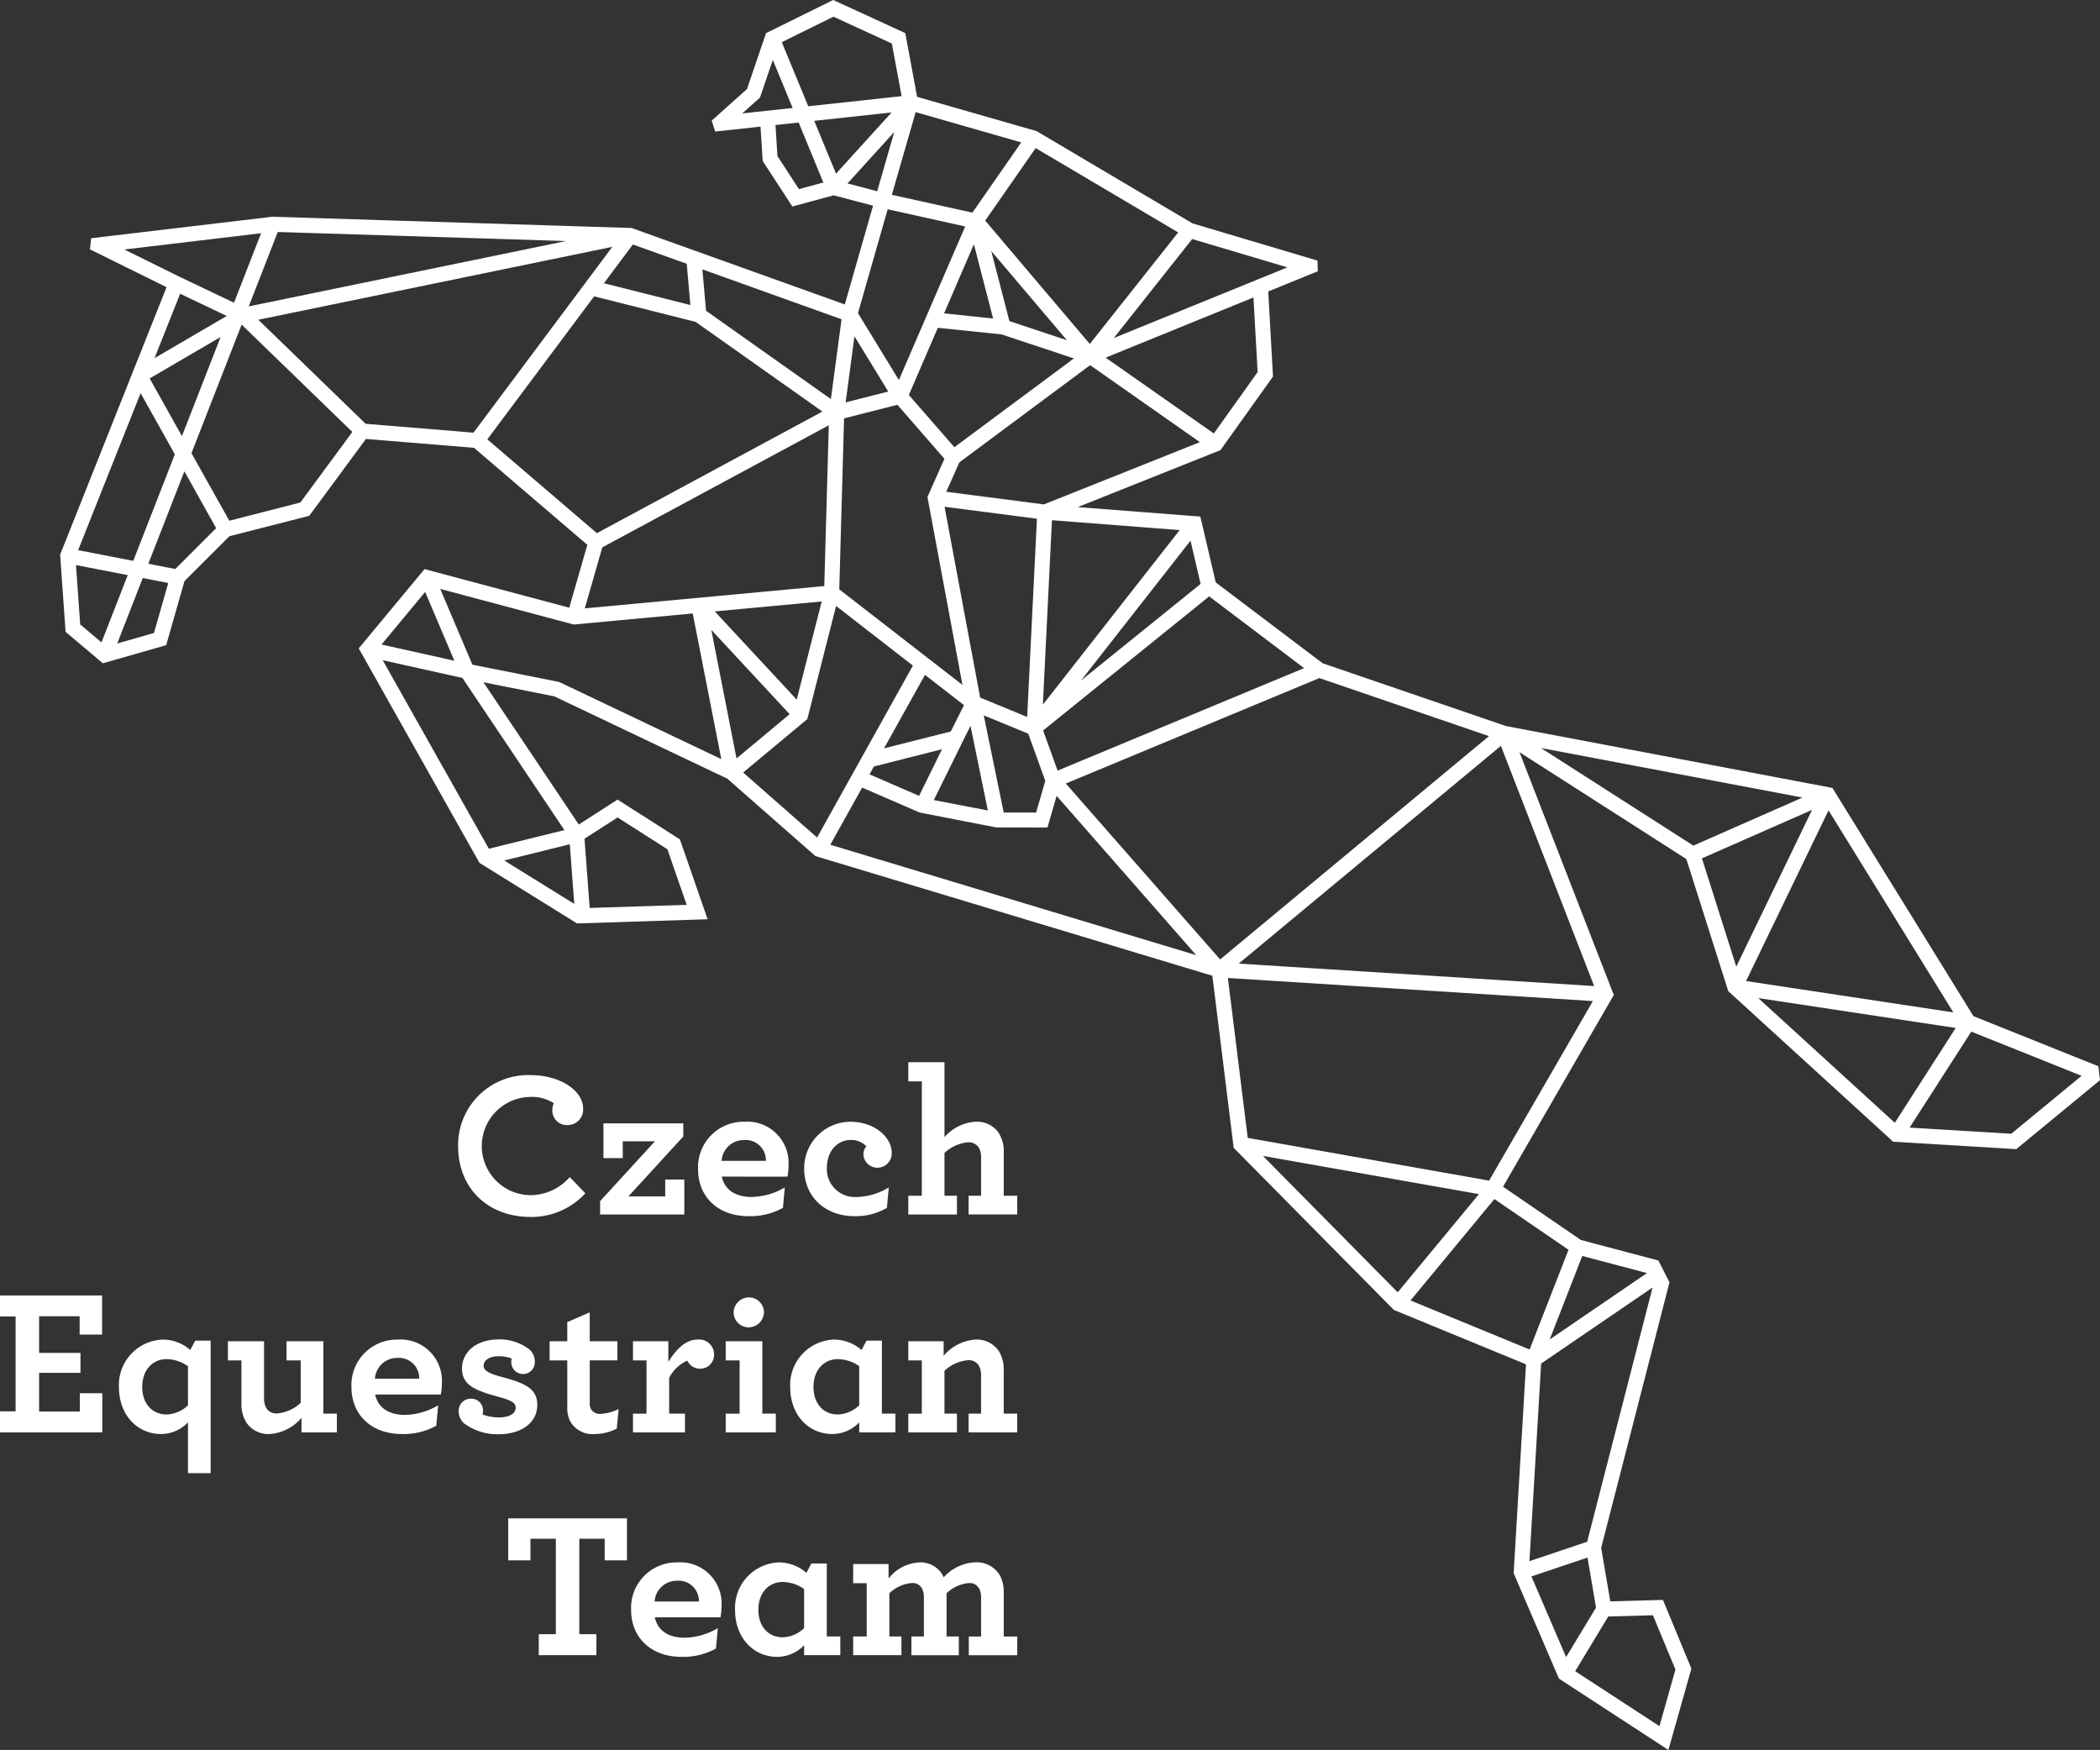
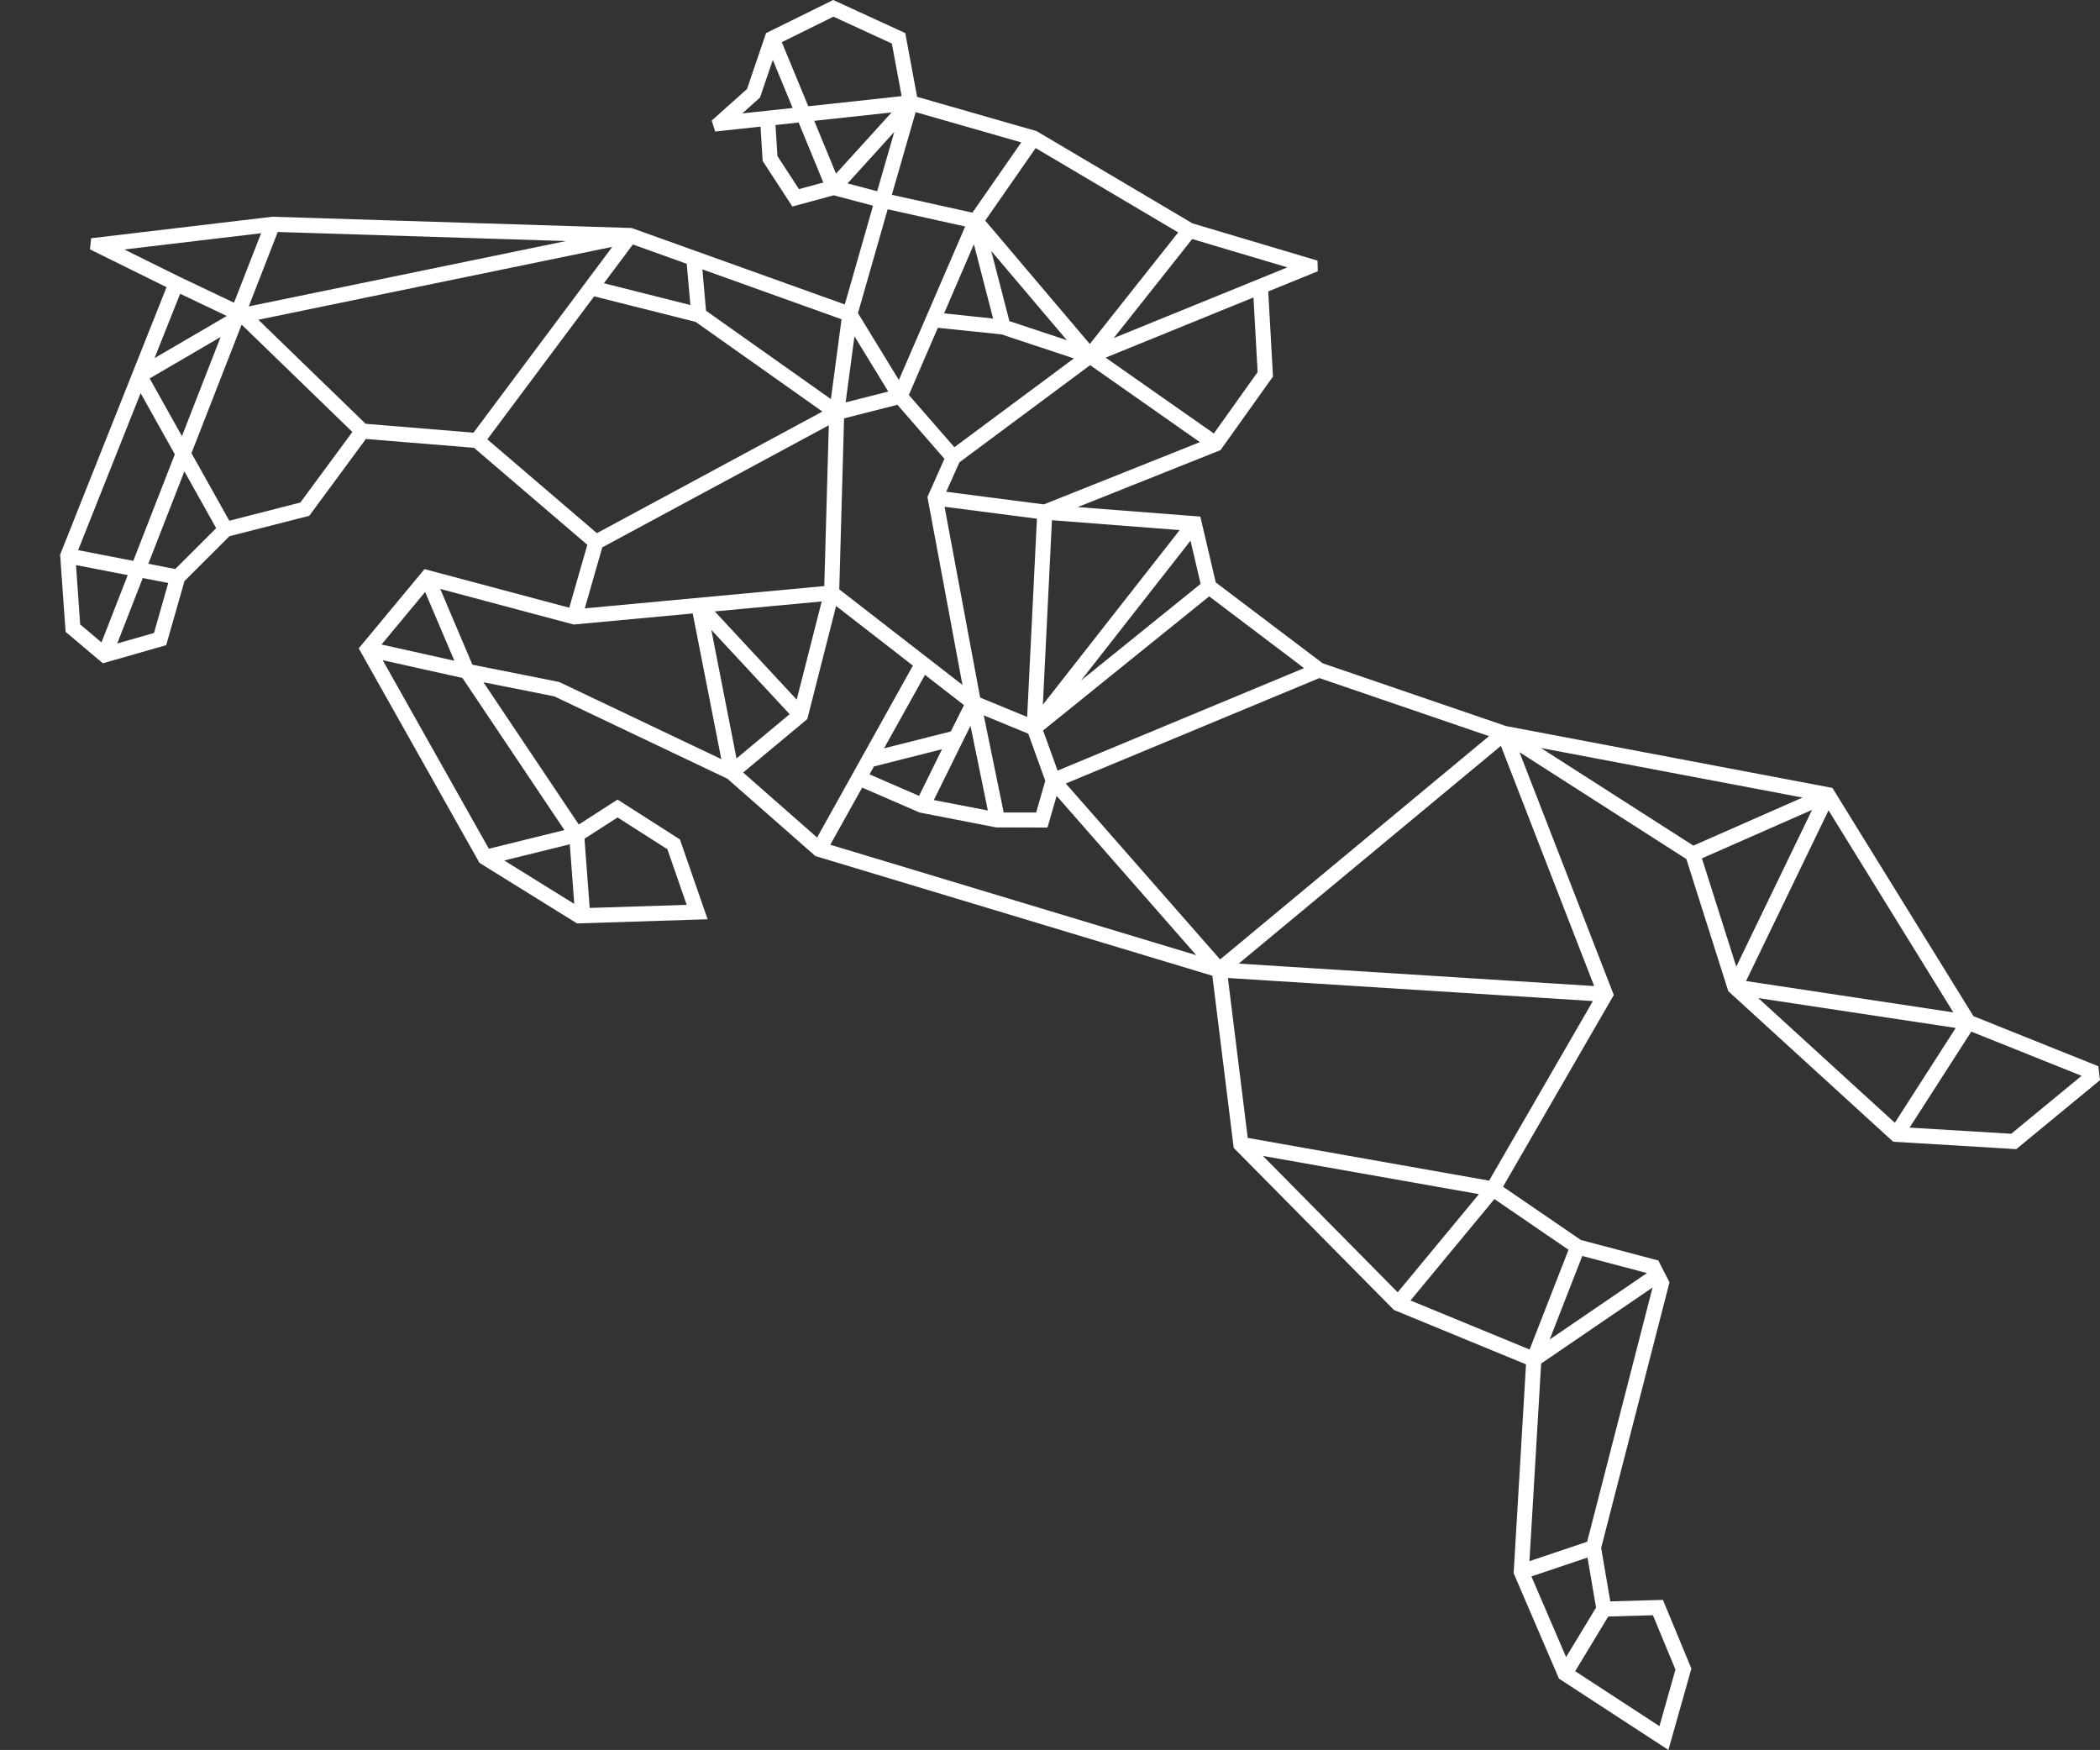
<svg xmlns="http://www.w3.org/2000/svg" width="272.006" height="226.627" viewBox="0 0 272.006 226.627">
  <rect x="0" y="0" width="272.006" height="226.627" fill="#333333" stroke="none" />
  <defs>
    <clipPath id="a">
-       <rect width="272.006" height="226.627" fill="none" />
-     </clipPath>
+       </clipPath>
  </defs>
  <path d="M199.883,216.431l4.284-7.084,5.787-.162,2.916,7.031-2.071,7.33Zm-5.669-12.275,7.264-2.443,1.107,6.479-3.878,6.413Zm1.261-27.57,14.431-9.848-8.472,32.929-7.473,2.512Zm5.327-13.931,8.38,2.215-12.6,8.6Zm-22.251,5.763,10.87-13.132,9.6,6.567-5.041,12.918ZM159.437,149.7l27.98,4.947-10.524,12.715Zm83.76-3.666L251.19,133.6l14.284,5.727-9.109,7.5Zm-19.6-16.776,25.575,3.869-7.888,12.279Zm-66.127,18.108-2.569-20.71,47.275,2.988L188.735,152.9Zm-96.3-35.928,8.489-2.1.579,7.723Zm10.393-2.817,4.286-2.758,6.451,4.119,2.5,7.2-12.563.4ZM222.017,127.05,232.7,104.945l16.163,26.165ZM216.3,111.161l14.265-6.278-9.816,20.3ZM103.4,109.4l4.126-7.4,7.45,3.228,9.9,1.926,6.655.017,1.186-4.1L150.8,123.7Zm5.081-9.117.573-1.024,8.818-2.23L114.9,103.07Zm86.965-3.414,33.88,6.419-14.134,6.225ZM156.3,124.793l33.961-28.2L202.342,127.7Zm-39.489-21.178,3.749-7.608,1-2.007,2.247,10.962Zm6.466-10.971,5.765,2.371,2.206,6.109-1.186,4.1h-4.2Zm10.628,8.826,32.843-13.655,21.969,7.518-34.825,28.921ZM115.666,87.4l5.051,3.918-1.706,3.412-8.649,2.183Zm-70.24-1.9L55.753,87.8l13.207,19.7-9.786,2.416Zm42.563-3.931L98.135,92.491l-6.883,5.731Zm4.124,18.476,8.309-6.918,3.73-14.649L114.1,86.2l-12.409,22.264ZM88.436,79.182l13.852-1.289L99.049,90.605ZM130.965,94.6l21.511-17.366,12.289,9.292L132.842,99.8ZM45.272,83.468l5.65-6.806,3.784,8.908Zm23.11,4.9-.109-.051L57.044,86.082l-4.168-9.814,17.3,4.611,15.406-1.432,3.7,18.863ZM14.346,74.859l3.3.643L15.8,81.975l-4.761,1.362ZM6.24,80.866,5.7,73.181l6.7,1.3L9,83.194ZM150.059,70.019l1.308,5.6-15.5,12.52Zm-17.948-2.649,16.543,1.28L130.935,91.259Zm-9.3,22.971L118.2,65.629l11.965,1.546L128.9,92.848ZM15.067,73.01l4.671-11.969L23.855,68.4l-5.3,5.291Zm58.8-2.123,29.34-15.81L102.621,75.9,71.6,78.788Zm30.695,5.438.622-22.144,6.909-1.759,6.09,6.994-2.2,4.949L120.518,88.7ZM5.975,71.249l8.093-20.336L18.5,58.837l-5.383,13.8Zm112.446-7.561,1.7-3.811L137.055,47.29l14.218,9.97-20.212,8.063ZM15.24,49.01l9.19-5.366L19.421,56.479Zm91.291-5.457,4.38,7.157-5.524,1.4Zm7.044,7.6,3.754-8.7,8.249.853,9.374,3.112-15.481,11.5ZM20.657,58.688l6.488-16.627.017-.013L41.495,55.941l-6.738,9.139-9.2,2.358Zm118.41-12.371,19.145-7.794.539,9.664-5.671,7.952ZM58.977,56.9,72.812,38.378l13.145,3.307L102.38,53.3,73.169,69.047ZM19.188,38.044l6.037,2.875-9.354,5.46Zm68.117,2.2-.472-5.357,18.025,6.46-1.381,10.336Zm39.293,1.34-2.349-9.077,9.795,11.552Zm-83.382,13.3-13.9-13.474,45.847-9.44L57.187,56.033ZM74.079,36.682l3.749-5.019,6.979,2.5.47,5.34Zm44.062,3.9L122,31.629l2.488,9.624Zm32.136-9.626,12.328,3.67-22.493,9.156ZM19.086,35.832l-7.129-3.521,17.717-2.106-3.51,9Zm12.747-5.789,37.332,1.174-41.09,8.463Zm75.152,10.511,3.848-13.45,10.041,2.225-8.589,19.885ZM123.466,28.57,130,19.179,148.462,30.1,137.014,44.547Zm-17.835-4.816,6.058-6.67-2.217,7.683Zm-9.077-3.542L96.3,16.191l3-.327,3.2,7.773-3.159.855Zm4.767-4.564,10.021-1.086-7.2,7.926Zm10.051,9.579,3.087-10.705,13.677,3.92-6.33,9.1ZM94.293,12.638,95.956,7.76l2.567,6.225-6.52.7ZM97.119,5.46l6.689-3.3,7.565,3.478,1.268,6.815-12.095,1.308ZM103.778,0l-8.7,4.29-2.465,7.238-4.572,4.089.449,1.417,5.872-.635.28,4.446,3.844,5.9,5.351-1.451,5.1,1.345-3.658,12.788-27.612-9.9L31.131,28.068,7.662,30.853l-.156,1.439,9.921,4.9L3.643,71.83l.708,10L9.18,85.9l8.2-2.347,2.371-8.3,5.819-5.81L35.913,66.8l7.336-9.951,14,1.144L71.931,70.558,69.588,78.7l-18.745-5L42.32,83.966l15.639,27.781L70.6,119.59l16.911-.541-3.591-10.342-8.076-5.158-5.021,3.232L58.472,88.356l9.181,1.826,22.416,10.665,11.4,10.017,51.417,15.5,2.766,22.294L176.4,169.644l17.114,7.046-1.6,27.05,5.868,13.651,14.175,9.237,2.978-10.537-3.687-8.895-6.817.19-1.182-6.924,8.865-34.453-.036.017-1.417-2.77.021-.009-10.056-2.661-10.088-6.9,14.348-24.829L192.669,97.412l21.614,13.841,5.428,17.108,21.362,19.5,15.941.96,10.849-8.935-.214-1.8-16.18-6.488L233.2,102.04l-42.279-8.012L167.177,85.9,153.329,75.428l-2-8.529L135.45,65.671l18.491-7.377,6.8-9.53-.614-11.022,6.419-2.612-.041-1.379-16.186-4.82-20.1-11.892-.107-.062-15.466-4.436-1.535-8.254Z" transform="translate(4.145)" fill="#fff" />
  <g transform="translate(0 0)">
    <g clip-path="url(#a)">
-       <path d="M75.478,109.708h6.248v-2.424H80.164v-5.6a4.776,4.776,0,0,1,2.884-1.319,1.365,1.365,0,0,1,1.4.834,2.633,2.633,0,0,1,.188,1.105v4.983H83.019v2.424h6.142v-2.424h-1.59v-5.6a4.776,4.776,0,0,1,2.884-1.319,1.387,1.387,0,0,1,1.4.834,2.633,2.633,0,0,1,.188,1.105v4.983H90.454v2.424h6.274v-2.424H94.978V101.6a4.619,4.619,0,0,0-.483-2.208,3.506,3.506,0,0,0-3.367-1.7,5.814,5.814,0,0,0-3.933,1.941,3.251,3.251,0,0,0-.376-.673,3.359,3.359,0,0,0-2.8-1.268,5.464,5.464,0,0,0-3.959,2.076v-1.86H75.478v2.478h1.751v6.9H75.478Zm-9.158-2.317c-1.723,0-3.123-1.291-3.123-3.555,0-2.343,1.481-3.608,3.123-3.608a4.841,4.841,0,0,1,2.8.915v5.064a4.194,4.194,0,0,1-2.8,1.184m-.673,2.533a4.856,4.856,0,0,0,3.476-1.509v1.293h4.686v-2.424H72.057V97.829H70.065l-.648,1.212a5.425,5.425,0,0,0-3.583-1.347,5.887,5.887,0,0,0-5.656,6.169c0,3.555,2.345,6.06,5.468,6.06m-12.982-9.859a2.625,2.625,0,0,1,2.828,2.693H49.755a2.883,2.883,0,0,1,2.909-2.693m5.628,4.741a8.3,8.3,0,0,0,.135-1.456,5.347,5.347,0,0,0-5.735-5.656,5.889,5.889,0,0,0-5.981,6.142c0,3.664,2.668,6.088,6.52,6.088a8.725,8.725,0,0,0,4.47-1.077l.244-2.64a8.811,8.811,0,0,1-4.284,1.24c-1.967,0-3.474-.808-3.878-2.64Zm-23.54,4.9h7.46v-2.721H40.005V94.625h3.286v2.8h2.882v-5.44H30.794v5.44h2.882v-2.8h3.286v12.362H34.753Z" transform="translate(35.033 104.649)" fill="#fff" />
-       <path d="M122.228,84.411h-4.579v2.478H119.4v6.9h-1.751v2.424h6.3V93.784h-1.616V88.235a5.116,5.116,0,0,1,3.044-1.372,1.507,1.507,0,0,1,1.454.78,2.611,2.611,0,0,1,.242,1.212v4.929H125.46v2.424h6.3V93.784h-1.751V88.128a4.493,4.493,0,0,0-.62-2.424,3.443,3.443,0,0,0-3.044-1.509,5.938,5.938,0,0,0-4.121,2.1Zm-13.735,9.481c-1.725,0-3.125-1.291-3.125-3.555,0-2.343,1.481-3.608,3.125-3.608a4.839,4.839,0,0,1,2.8.915v5.064a4.194,4.194,0,0,1-2.8,1.184m-.673,2.533a4.851,4.851,0,0,0,3.474-1.509v1.293h4.686V93.784h-1.751V84.329h-1.992l-.646,1.212a5.425,5.425,0,0,0-3.583-1.347,5.886,5.886,0,0,0-5.656,6.169c0,3.555,2.343,6.06,5.468,6.06M94,96.208h6.49V93.784H98.741V84.411H94v2.478h1.8v6.9H94Zm2.963-13.6a2,2,0,0,0,1.992-1.939,1.948,1.948,0,0,0-1.939-1.939,2,2,0,0,0-1.994,1.939,1.949,1.949,0,0,0,1.941,1.939M90.31,84.195c-1.507,0-2.747,1.293-3.743,2.884V84.411H81.988v2.478h1.751v6.9H81.988v2.424h6.734V93.784H86.674V89.152a4.9,4.9,0,0,1,2.345-2.236,1.837,1.837,0,0,0,1.723,1.05,1.8,1.8,0,0,0,1.751-1.83,1.94,1.94,0,0,0-2.183-1.941M77.059,96.424a6.268,6.268,0,0,0,2.828-.7l.244-2.531a5.95,5.95,0,0,1-2.317.62,1.319,1.319,0,0,1-1.238-.566,1.634,1.634,0,0,1-.19-.861v-5.5h3.583V84.411H76.385V80.668l-2.907,1.266v2.478H71.189v2.478h2.289v6.06a3.8,3.8,0,0,0,.4,1.86,3.309,3.309,0,0,0,3.177,1.616m-7.783-9.4a2.083,2.083,0,0,0-.646-1.507,6.208,6.208,0,0,0-3.959-1.347c-3.313,0-4.823,1.911-4.823,3.743,0,2.02,1.375,2.8,4.632,3.664,1.806.485,2.317.834,2.317,1.428,0,.861-.971,1.266-2.155,1.266a5.884,5.884,0,0,1-2.127-.378,3.094,3.094,0,0,0,.053-.483,1.519,1.519,0,0,0-1.59-1.563,1.551,1.551,0,0,0-1.56,1.588,2.083,2.083,0,0,0,.673,1.59,7.232,7.232,0,0,0,4.523,1.426c2.668,0,4.983-1.319,4.983-3.8,0-2.129-1.642-2.828-4.47-3.583-1.8-.485-2.478-.836-2.478-1.509,0-.618.646-1.212,1.965-1.212a4.736,4.736,0,0,1,1.672.3,1.527,1.527,0,0,0-.056.511,1.524,1.524,0,1,0,3.044-.135m-17.8-.457A2.626,2.626,0,0,1,54.3,89.259H48.564a2.883,2.883,0,0,1,2.909-2.693M57.1,91.307a8.3,8.3,0,0,0,.135-1.456A5.349,5.349,0,0,0,51.5,84.195a5.887,5.887,0,0,0-5.979,6.142c0,3.664,2.666,6.088,6.518,6.088a8.733,8.733,0,0,0,4.472-1.077l.242-2.64a8.8,8.8,0,0,1-4.282,1.24c-1.967,0-3.476-.808-3.88-2.64ZM34.934,96.424a5.922,5.922,0,0,0,4.121-2.1v1.885h4.579V93.784H41.883V84.411H37.116v2.478h1.832v5.5A5.116,5.116,0,0,1,35.9,93.757a1.508,1.508,0,0,1-1.456-.78,2.639,2.639,0,0,1-.242-1.212V84.411H29.521v2.478h1.751v5.6a4.533,4.533,0,0,0,.592,2.371,3.4,3.4,0,0,0,3.07,1.563M21.548,93.891c-1.723,0-3.125-1.291-3.125-3.555,0-2.343,1.481-3.608,3.125-3.608a4.829,4.829,0,0,1,2.8.915v5.064a4.189,4.189,0,0,1-2.8,1.184m5.738,7.6V84.329H25.291l-.646,1.212a5.381,5.381,0,0,0-3.583-1.347,5.886,5.886,0,0,0-5.656,6.169c0,3.555,2.343,6.06,5.468,6.06a4.847,4.847,0,0,0,3.474-1.509v6.573ZM0,96.208H13.251V91.144H10.342v2.371H5.064V88.5h5.359V85.92H5.064V81.178h5.252v2.371h2.909V78.485H0v2.721H2.02V93.487H0Z" transform="translate(0 89.29)" fill="#fff" />
      <path d="M87.821,66.831V81.645H86.071v2.424h6.3V81.645H90.758V76.1A5.116,5.116,0,0,1,93.8,74.723a1.6,1.6,0,0,1,1.321.564,2.325,2.325,0,0,1,.376,1.428v4.929H93.882v2.424h6.3V81.645H98.435V75.988a4.348,4.348,0,0,0-.782-2.668,3.479,3.479,0,0,0-2.882-1.265,5.829,5.829,0,0,0-4.012,1.994v-9.7H86.071v2.478ZM79.1,84.285a7.817,7.817,0,0,0,4.2-1.077l.242-2.64a8.432,8.432,0,0,1-4.2,1.238,3.628,3.628,0,0,1-3.824-3.69c0-2.584,1.67-3.69,3.016-3.69a2.693,2.693,0,0,1,2.1.808,1.616,1.616,0,0,0-.376,1,1.793,1.793,0,0,0,1.776,1.779,1.854,1.854,0,0,0,1.885-1.994c0-1.858-2.127-3.959-5.359-3.959a6.021,6.021,0,0,0-5.979,6.007c0,3.8,2.8,6.223,6.518,6.223m-14.3-9.859a2.624,2.624,0,0,1,2.828,2.693H61.885a2.882,2.882,0,0,1,2.907-2.693m5.631,4.741a8.314,8.314,0,0,0,.135-1.456,5.349,5.349,0,0,0-5.738-5.656A5.887,5.887,0,0,0,58.841,78.2c0,3.664,2.666,6.088,6.518,6.088a8.738,8.738,0,0,0,4.472-1.077l.242-2.64A8.806,8.806,0,0,1,65.79,81.8c-1.967,0-3.476-.808-3.88-2.638Zm-24.269,4.9H57.062V79.543H54.585v2.183H49.818l7.11-7.758v-1.7H46.586v4.5h2.5v-2.18h4.175l-7.11,7.755Zm-9.023.323a9.524,9.524,0,0,0,7.11-3.07l-2.02-2.1a6.791,6.791,0,0,1-5.09,2.343A6.36,6.36,0,0,1,37,68.851a5.17,5.17,0,0,1,3.151.808,2.214,2.214,0,0,0-.188.915,1.877,1.877,0,0,0,2.048,1.913A2,2,0,0,0,43.946,70.3c0-2.127-2.747-4.282-6.868-4.282a9.076,9.076,0,0,0-9.32,9.183c0,5.522,3.906,9.186,9.374,9.186" transform="translate(31.578 73.213)" fill="#fff" />
    </g>
  </g>
</svg>